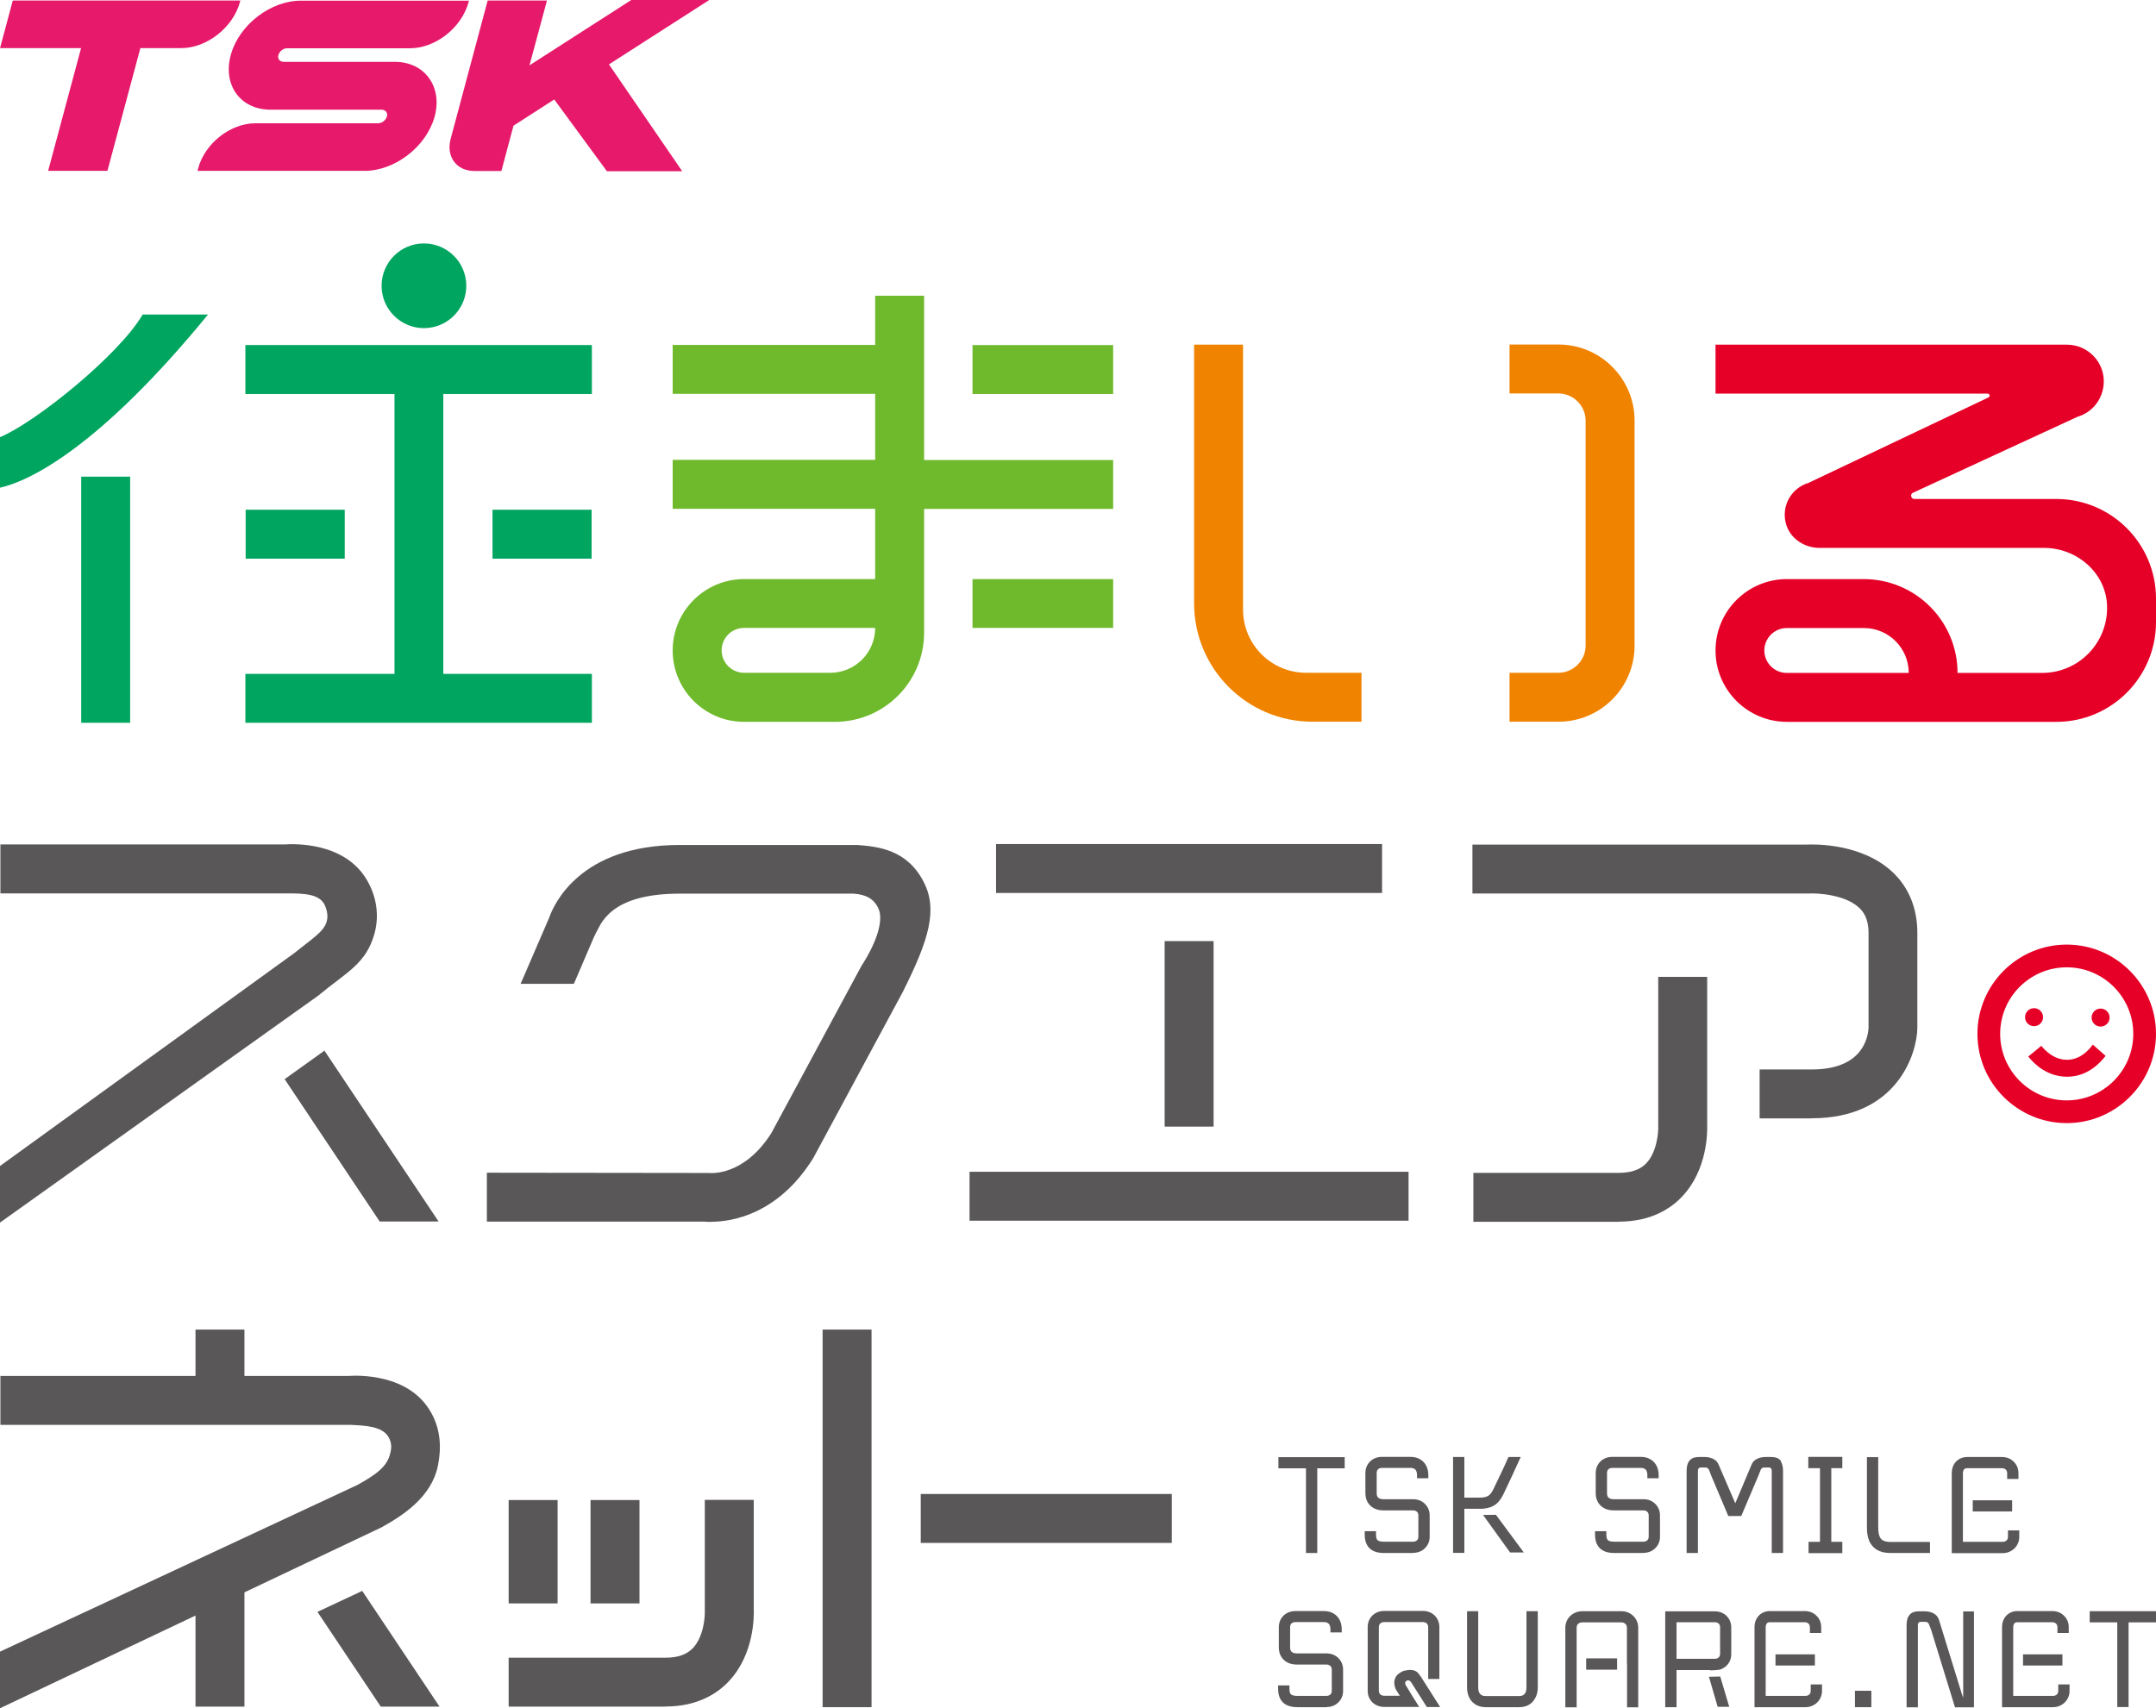
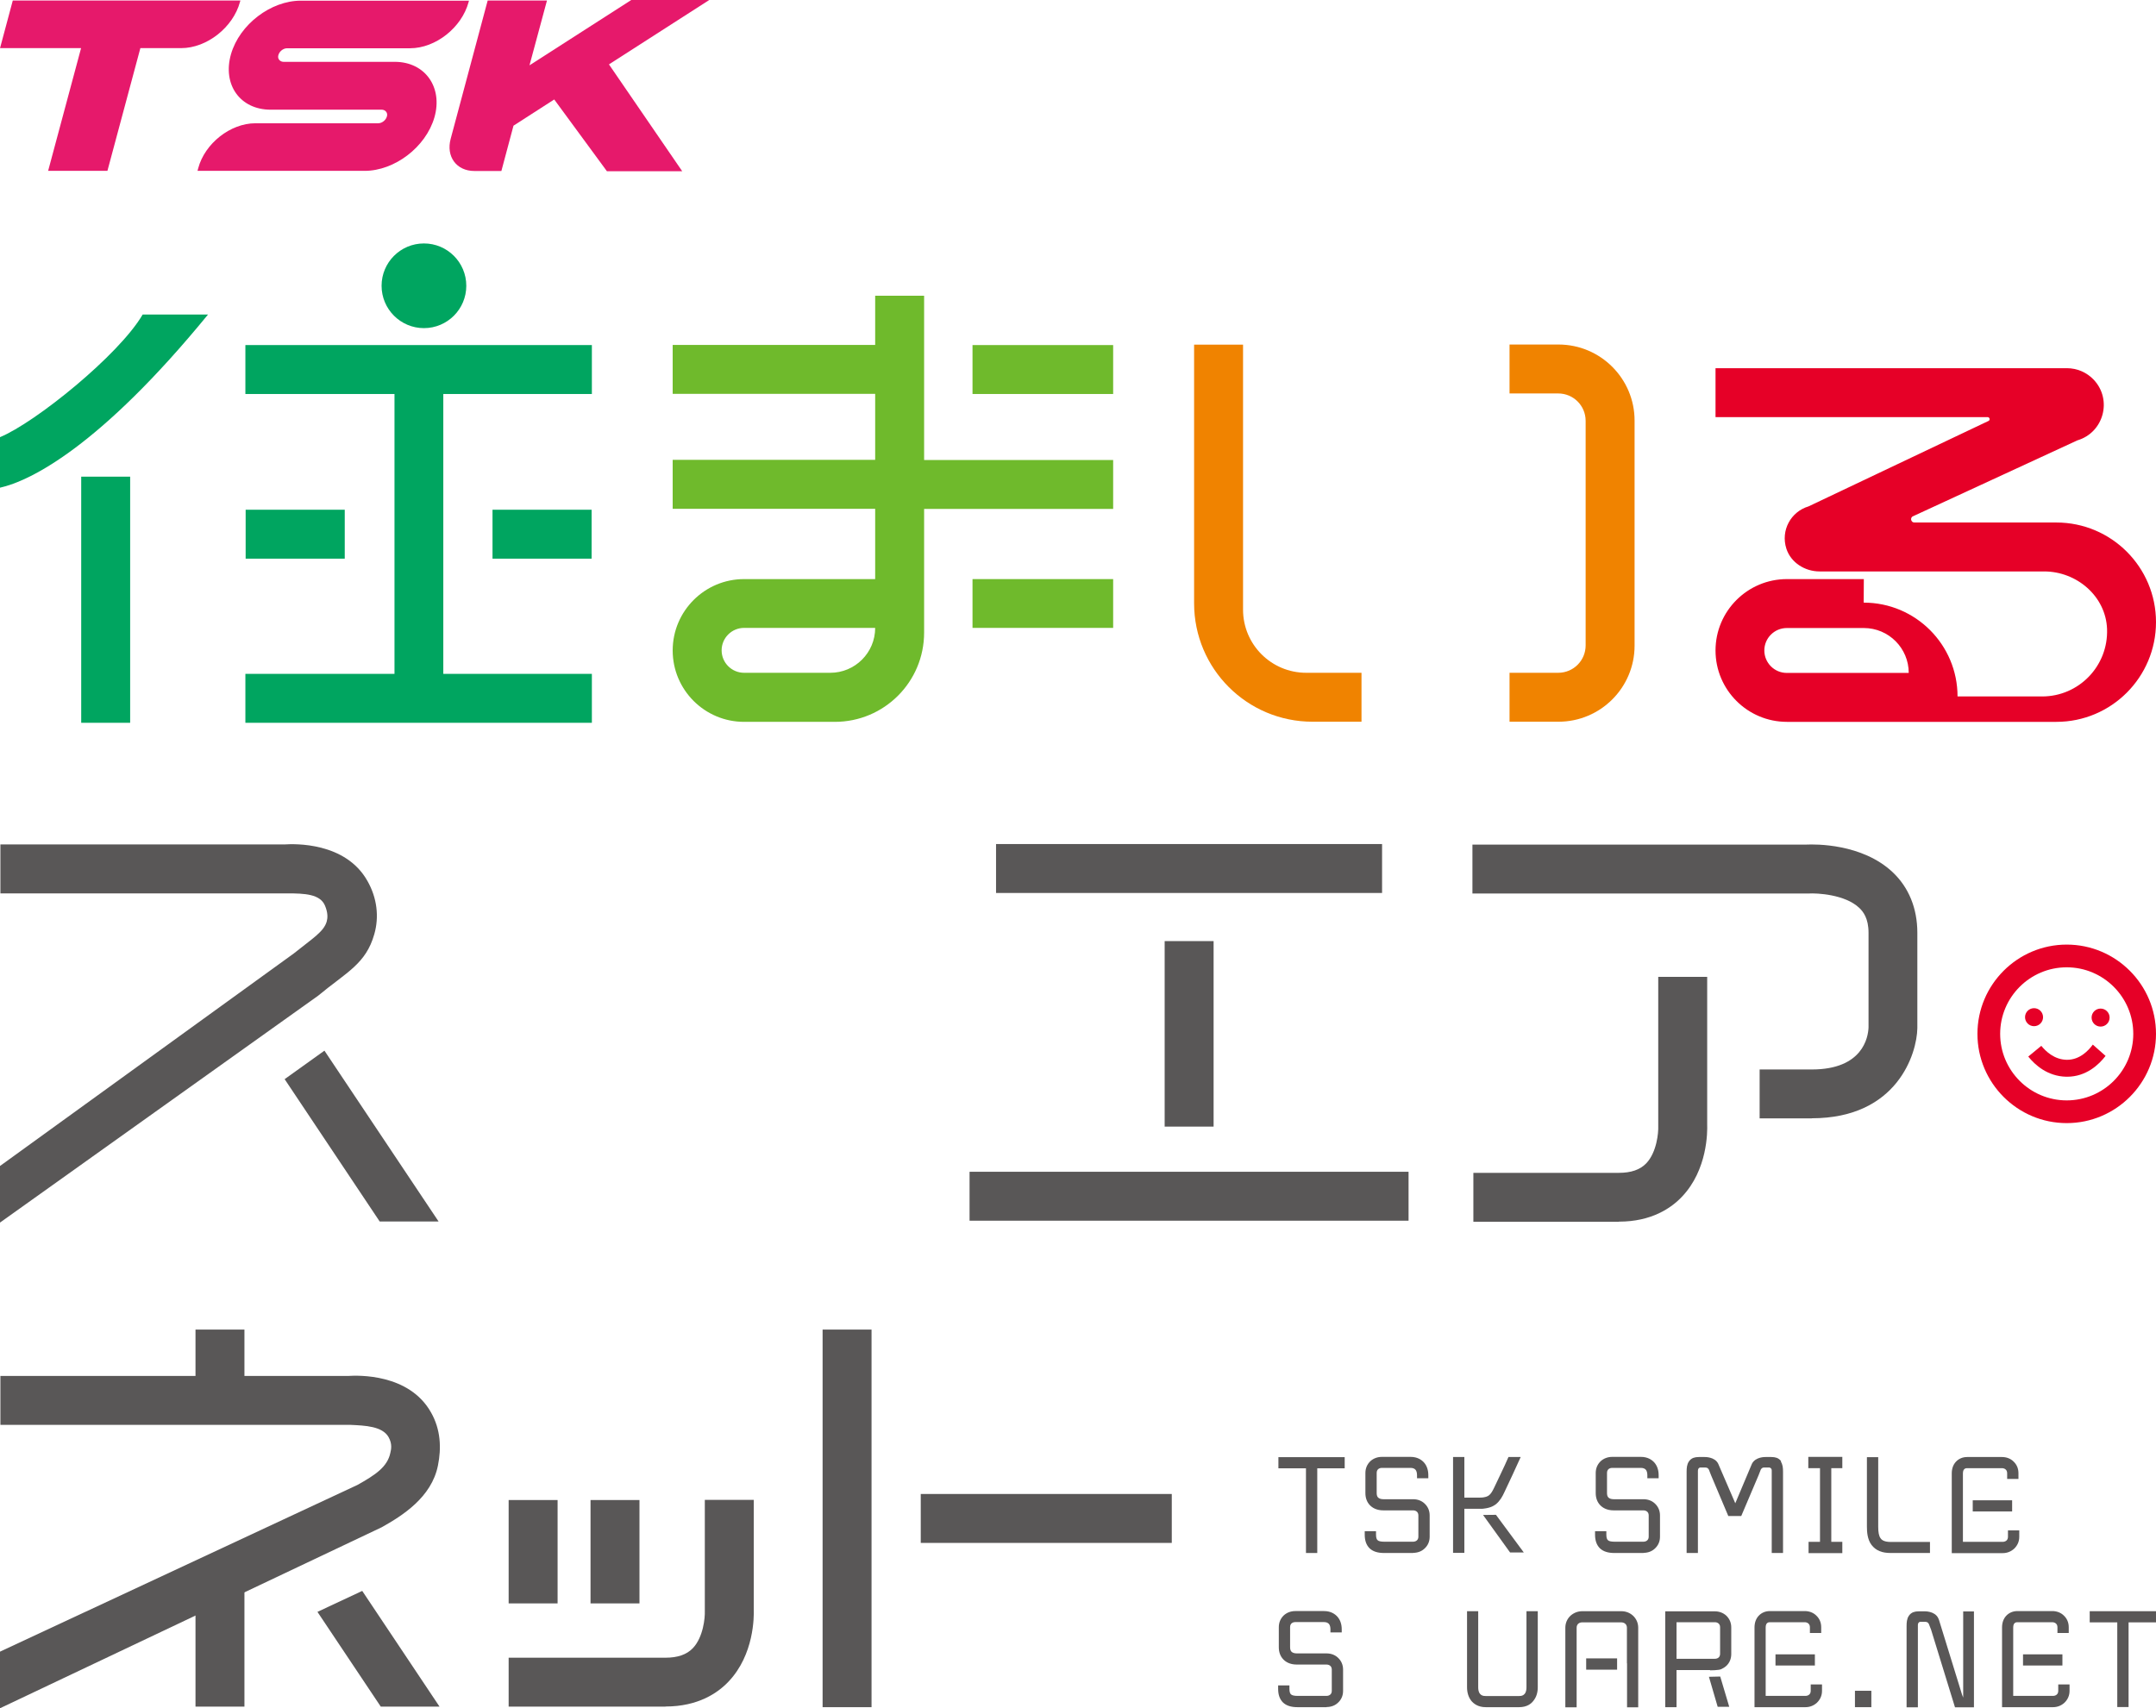
<svg xmlns="http://www.w3.org/2000/svg" id="_レイヤー_2" viewBox="0 0 160.35 127.09">
  <defs>
    <style>.cls-1{fill:#f08300;}.cls-1,.cls-2,.cls-3,.cls-4,.cls-5,.cls-6{stroke-width:0px;}.cls-2{fill:#e6196b;}.cls-3{fill:#6fba2c;}.cls-4{fill:#595757;}.cls-5{fill:#00a560;}.cls-6{fill:#e60027;}</style>
  </defs>
  <g id="_ロゴデザイン">
    <path class="cls-2" d="m0,3.58h6.03l-2.45,9.13h4.41l2.45-9.13h3.04c1.9,0,3.86-1.54,4.37-3.44l.03-.1H.95l-.95,3.55Z" />
    <path class="cls-2" d="m29.35,4.6h-8.26c-.25,0-.44-.2-.4-.44.05-.31.36-.57.66-.57h9.15c1.9,0,3.84-1.54,4.35-3.43l.03-.11h-12.51c-2.22,0-4.55,1.76-5.19,3.98-.65,2.27.68,4.13,2.95,4.13h8.26c.25,0,.44.2.4.44-.05.31-.36.57-.66.57h-9.14c-1.85,0-3.76,1.5-4.25,3.35l-.05.19h12.43c2.22,0,4.55-1.76,5.19-3.98s-.68-4.13-2.95-4.13Z" />
    <path class="cls-2" d="m52.74,0h-5.79l-7.57,4.86L40.68.04h-4.41l-2.75,10.28c-.36,1.33.43,2.4,1.76,2.4h2.01l.9-3.37,3.03-1.95,3.92,5.34h5.6l-5.45-7.95,7.46-4.79Z" />
    <polygon class="cls-5" points="6.04 35.46 6.04 39.4 6.04 53.77 9.68 53.77 9.68 39.4 9.68 35.46 6.04 35.46" />
    <rect class="cls-5" x="36.63" y="37.92" width="7.37" height="3.64" />
    <rect class="cls-5" x="18.27" y="37.92" width="7.37" height="3.64" />
    <polygon class="cls-5" points="44.02 29.31 44.02 25.67 18.59 25.67 18.25 25.67 18.25 29.31 18.59 29.31 29.34 29.31 29.34 50.13 18.25 50.13 18.25 53.77 44.02 53.77 44.02 50.13 32.97 50.13 32.97 29.31 44.02 29.31" />
    <circle class="cls-5" cx="31.53" cy="21.26" r="3.15" />
    <path class="cls-5" d="m15.47,23.4h-4.86c-1.77,3.03-8.01,8.05-10.61,9.12v3.76c2.29-.51,7.48-3.11,15.47-12.88Z" />
    <path class="cls-1" d="m101.26,53.69v-3.64h-4.11c-2.6,0-4.7-2.1-4.7-4.7v-19.71h-3.64v19.24c0,4.87,3.94,8.81,8.81,8.81h3.64Z" />
    <path class="cls-1" d="m121.57,48.03v-16.74c0-3.12-2.53-5.66-5.66-5.66h-3.64v3.64h3.62c1.13,0,2.04.91,2.04,2.04v16.7c0,1.13-.91,2.04-2.04,2.04h-3.62v3.64h3.64c3.12,0,5.66-2.53,5.66-5.66Z" />
-     <path class="cls-6" d="m138.62,43.08h-5.72c-2.93,0-5.31,2.38-5.31,5.31h0c0,2.93,2.38,5.31,5.31,5.31h20.04c4.09,0,7.41-3.32,7.41-7.42v-1.75c0-4.09-3.32-7.41-7.41-7.41h-10.56c-.28,0-.34-.4-.07-.48l12.19-5.63c1.96-.58,2.62-3.02,1.22-4.51h0c-.52-.55-1.24-.86-2-.86h-26.13v3.64h20.23c.18,0,.22.25.04.3l-13.35,6.34c-1.31.39-2.09,1.78-1.65,3.15.34,1.04,1.38,1.69,2.47,1.69h16.7c2.43,0,4.59,1.85,4.68,4.28.1,2.76-2.1,5.02-4.83,5.02h-6.29c0-3.85-3.12-6.98-6.98-6.98Zm-5.72,3.64h5.72c1.85,0,3.34,1.5,3.34,3.34h0s-9.07,0-9.07,0c-.92,0-1.67-.75-1.67-1.67h0c0-.92.75-1.67,1.67-1.67Z" />
+     <path class="cls-6" d="m138.62,43.08h-5.72c-2.93,0-5.31,2.38-5.31,5.31h0c0,2.93,2.38,5.31,5.31,5.31h20.04c4.09,0,7.41-3.32,7.41-7.42c0-4.09-3.32-7.41-7.41-7.41h-10.56c-.28,0-.34-.4-.07-.48l12.19-5.63c1.96-.58,2.62-3.02,1.22-4.51h0c-.52-.55-1.24-.86-2-.86h-26.13v3.64h20.23c.18,0,.22.25.04.3l-13.35,6.34c-1.31.39-2.09,1.78-1.65,3.15.34,1.04,1.38,1.69,2.47,1.69h16.7c2.43,0,4.59,1.85,4.68,4.28.1,2.76-2.1,5.02-4.83,5.02h-6.29c0-3.85-3.12-6.98-6.98-6.98Zm-5.72,3.64h5.72c1.85,0,3.34,1.5,3.34,3.34h0s-9.07,0-9.07,0c-.92,0-1.67-.75-1.67-1.67h0c0-.92.75-1.67,1.67-1.67Z" />
    <rect class="cls-3" x="72.33" y="25.67" width="10.46" height="3.64" />
    <path class="cls-3" d="m68.73,34.21v-4.91h0v-3.64h0v-3.66h-3.64v3.66h-15.06v3.64h15.06v4.91h-15.06v3.64h15.06v5.23h-9.75c-2.93,0-5.31,2.38-5.31,5.31s2.38,5.31,5.31,5.31h6.75c3.67,0,6.64-2.97,6.64-6.64v-9.2h14.06v-3.64h-14.06Zm-6.98,15.84h-6.41c-.92,0-1.67-.75-1.67-1.67s.75-1.67,1.67-1.67h9.75c0,1.85-1.5,3.34-3.34,3.34Z" />
    <polygon class="cls-3" points="72.33 46.71 82.79 46.71 82.79 43.08 82.79 43.08 72.33 43.08 72.33 46.71" />
    <rect class="cls-4" x="86.62" y="70.01" width="3.64" height="13.8" />
    <rect class="cls-4" x="74.08" y="62.79" width="28.71" height="3.64" />
    <rect class="cls-4" x="72.11" y="87.17" width="32.65" height="3.64" />
    <path class="cls-4" d="m134.75,83.2h-3.88v-3.64h3.88c3.79,0,4.19-2.39,4.22-3.12v-7.05c0-1.08-.4-1.58-.7-1.86-1.05-.99-3.12-1.1-3.76-1.06h-.11s-24.89,0-24.89,0v-3.64h24.84c.64-.03,4.13-.09,6.41,2.05,1.2,1.13,1.84,2.69,1.84,4.51v7.1c-.03,1.88-1.49,6.7-7.85,6.7Z" />
    <path class="cls-4" d="m120.4,90.89h-10.82v-3.64h10.82c.91,0,1.58-.23,2.04-.71.78-.82.91-2.27.89-2.76v-.09s0-11.02,0-11.02h3.64v10.98c.02.54.03,3.37-1.87,5.37-.8.85-2.27,1.86-4.69,1.86Z" />
-     <path class="cls-4" d="m52.89,90.89c1.46,0,4.95-.49,7.59-4.73l6.66-12.36c1.96-3.91,2.61-6.12,1.57-8.17-1.23-2.42-3.38-2.65-4.94-2.77h-13.23c-7.43,0-9.37,4.46-9.7,5.42l-2.12,4.91h3.96l1.48-3.45.15-.31c.38-.64.98-2.95,6.24-2.95h12.93c.89.06,1.5.36,1.84,1.08.4.83-.03,2.41-1.27,4.33l-6.68,12.4c-2.04,3.22-4.52,2.98-4.6,2.97l-16.56-.02v3.64h16.19c.12.01.28.02.49.02Z" />
    <path class="cls-6" d="m153.71,83.55c-3.66,0-6.64-2.98-6.64-6.64s2.98-6.64,6.64-6.64,6.64,2.98,6.64,6.64-2.98,6.64-6.64,6.64Zm0-11.59c-2.73,0-4.95,2.22-4.95,4.95s2.22,4.95,4.95,4.95,4.95-2.22,4.95-4.95-2.22-4.95-4.95-4.95Z" />
    <circle class="cls-6" cx="151.28" cy="75.67" r=".67" />
    <circle class="cls-6" cx="156.23" cy="75.7" r=".67" />
    <path class="cls-6" d="m153.67,80.1s.05,0,.07,0c1.42,0,2.37-.91,2.86-1.55l-.95-.84c-.31.43-.96,1.13-1.91,1.13-.01,0-.03,0-.04,0-.91-.02-1.54-.62-1.88-1.04l-.97.8c.5.62,1.43,1.47,2.83,1.5Z" />
    <path class="cls-4" d="m27.84,69.49c.37-1.3.2-2.7-.51-3.95-1.63-2.91-5.44-2.77-6.18-2.72H.03v3.64h21.33c1.3,0,2.45.05,2.81.91.23.54.2.93.13,1.18-.22.77-1.06,1.26-2.45,2.38L0,86.74v4.21l23.65-16.87c2.12-1.76,3.56-2.36,4.19-4.59Z" />
    <polygon class="cls-4" points="24.13 78.16 21.17 80.28 28.24 90.87 32.62 90.87 24.13 78.16" />
    <path class="cls-4" d="m49.49,126.96h-11.66v-3.64h11.66c.91,0,1.58-.23,2.04-.71.78-.82.91-2.27.89-2.76v-.09s0-8.18,0-8.18h3.64v8.14c.02.54.03,3.37-1.87,5.37-.8.85-2.27,1.86-4.69,1.86Z" />
    <rect class="cls-4" x="41.9" y="113.61" width="7.69" height="3.64" transform="translate(161.17 69.69) rotate(90)" />
    <rect class="cls-4" x="35.81" y="113.61" width="7.69" height="3.64" transform="translate(155.08 75.78) rotate(90)" />
    <rect class="cls-4" x="48.95" y="111.14" width="28.09" height="3.64" transform="translate(175.96 49.96) rotate(90)" />
    <rect class="cls-4" x="68.48" y="111.14" width="18.67" height="3.64" transform="translate(155.63 225.92) rotate(180)" />
    <path class="cls-4" d="m32.57,109.03c.27-1.33.2-2.7-.51-3.95-1.63-2.91-5.44-2.77-6.18-2.72H.03v3.64h26.06c1.07.05,2.35.1,2.81.91.29.52.19.92.13,1.18-.22,1.03-1.09,1.62-2.45,2.38L0,122.87v4.21l28.38-13.46c1.56-.87,3.72-2.24,4.19-4.59Z" />
    <rect class="cls-4" x="13.74" y="99.71" width="5.23" height="3.64" transform="translate(117.89 85.17) rotate(90)" />
    <polygon class="cls-4" points="14.54 117.27 14.54 126.96 18.18 126.96 18.18 115.43 14.54 117.27" />
    <polygon class="cls-4" points="26.94 118.35 23.61 119.91 28.32 126.96 32.69 126.96 26.94 118.35" />
    <path class="cls-4" d="m100.01,108.4v.83h-2.04v6.3h-.84v-6.3h-2.05v-.83h4.94Z" />
    <path class="cls-4" d="m105.11,115.53h-2.17c-.47,0-.83-.11-1.08-.35-.24-.24-.36-.57-.36-1.02v-.25h.84v.25c0,.21.04.35.11.41.07.08.25.12.48.12h2.17c.18,0,.39-.1.39-.37v-1.59c0-.27-.21-.37-.39-.37h-2.21c-.53,0-.84-.21-1.01-.39-.22-.23-.33-.54-.33-.9v-1.49c0-.35.13-.65.37-.88.23-.21.53-.32.86-.32h2.13c.52,0,.83.23,1,.42.21.24.32.56.32.94v.23h-.84v-.23c0-.17-.04-.32-.11-.4-.08-.09-.2-.14-.37-.14h-2.13c-.19,0-.39.1-.39.37v1.49c0,.1.01.25.1.34.08.08.21.13.4.13h2.21c.33,0,.63.11.85.32.25.23.38.54.38.88v1.59c0,.35-.13.65-.38.88-.22.21-.52.32-.85.32Z" />
    <path class="cls-4" d="m122.24,115.53h-2.17c-.47,0-.83-.11-1.08-.35-.24-.24-.36-.57-.36-1.02v-.25h.84v.25c0,.21.04.35.11.41.07.08.25.12.48.12h2.17c.18,0,.39-.1.39-.37v-1.59c0-.27-.21-.37-.39-.37h-2.21c-.53,0-.84-.21-1.01-.39-.22-.23-.33-.54-.33-.9v-1.49c0-.35.13-.65.37-.88.23-.21.53-.32.86-.32h2.13c.52,0,.83.23,1,.42.21.24.32.56.32.94v.23h-.84v-.23c0-.17-.04-.32-.11-.4-.08-.09-.2-.14-.37-.14h-2.13c-.19,0-.39.1-.39.37v1.49c0,.1.01.25.1.34.08.08.21.13.4.13h2.21c.33,0,.63.11.85.32.25.23.38.54.38.88v1.59c0,.35-.13.65-.38.88-.22.21-.52.32-.85.32Z" />
    <path class="cls-4" d="m110.25,112.24h-1.34v3.28h-.84v-7.13h.84v3.02h1.15c.41,0,.59-.1.68-.17.14-.11.25-.28.39-.58.17-.37.79-1.63,1.06-2.27h.91c-.17.4-.99,2.15-1.21,2.61-.15.33-.33.65-.63.9-.05.03-.1.07-.15.1-.33.21-.86.24-.86.24Z" />
    <path class="cls-4" d="m132.48,108.72c-.08-.12-.2-.22-.34-.27-.12-.04-.24-.06-.4-.06h-.43s-.74-.03-1.01.5l-.06.14-1.18,2.8-1.21-2.8-.06-.14c-.26-.53-1.01-.5-1.01-.5h-.43c-.16,0-.28.02-.4.06-.14.05-.26.15-.34.27-.15.22-.17.49-.17.77v6.04h.84v-6.11s0-.12.05-.18c.06-.08.15-.07.15-.07h.14s.21,0,.21,0c0,0,.11,0,.19.06.05.05.08.11.08.11l.16.41,1.28,3.03h0s0,0,0,0h0s.96,0,.96,0h0s.02-.04.02-.04l1.27-2.99.16-.41s.03-.07.08-.11c.08-.07.19-.06.19-.06h.35s.09,0,.15.07c.06.07.05.18.05.18v6.11h.84v-6.04c0-.28-.02-.55-.17-.77Z" />
    <path class="cls-4" d="m137.02,109.22h-.82v5.48h.82v.84h-2.51v-.84h.85v-5.48h-.87v-.84h2.53v.84Z" />
    <path class="cls-4" d="m143.54,115.53h-2.91c-.33,0-.6-.04-.84-.14-.25-.1-.44-.26-.59-.45-.32-.42-.35-.99-.35-1.37v-5.17h.84v5.17c0,.42.05.7.18.87.05.07.19.27.76.27h2.91v.83Z" />
    <path class="cls-4" d="m145.99,112.36v2.34h2.96c.18,0,.39-.1.39-.37v-.48h.84v.48c0,.35-.14.65-.38.88-.23.21-.52.33-.85.33h-3.79v-5.93c0-.36.11-.66.32-.88s.5-.34.83-.34h2.58c.33,0,.63.11.85.32.25.23.38.53.38.88v.43h-.84v-.43c0-.27-.21-.37-.39-.37h-2.58c-.08,0-.32,0-.32.39v2.75Z" />
    <polygon class="cls-4" points="111.26 112.69 113.33 115.49 112.31 115.49 110.3 112.7 111.26 112.69" />
    <rect class="cls-4" x="146.72" y="111.61" width="2.93" height=".83" />
    <path class="cls-4" d="m160.35,119.86v.83h-2.04v6.3h-.84v-6.3h-2.05v-.83h4.94Z" />
    <path class="cls-4" d="m98.67,127h-2.17c-.47,0-.83-.11-1.08-.35-.24-.24-.36-.57-.36-1.02v-.25h.84v.25c0,.21.04.35.11.41.07.08.25.12.48.12h2.17c.18,0,.39-.1.39-.37v-1.59c0-.27-.21-.37-.39-.37h-2.21c-.53,0-.84-.21-1.01-.39-.22-.23-.33-.54-.33-.9v-1.49c0-.35.13-.65.37-.88.23-.21.53-.32.86-.32h2.13c.52,0,.83.23,1,.42.21.24.32.56.32.94v.23h-.84v-.23c0-.17-.04-.32-.11-.4-.08-.09-.2-.14-.37-.14h-2.13c-.19,0-.39.1-.39.37v1.49c0,.1.01.25.1.34.08.08.21.13.4.13h2.21c.33,0,.63.11.85.32.25.23.38.54.38.88v1.59c0,.35-.13.65-.38.88-.22.21-.52.32-.85.32Z" />
-     <path class="cls-4" d="m104.48,124.29s.69-.23,1.02.21l.2.27,1.41,2.22h-.99l-1.14-1.8s-.14-.26-.34-.17c-.24.11-.08.36-.08.36l.48.79.51.81h-2.61c-.32,0-.62-.11-.85-.32-.24-.23-.37-.53-.37-.88v-4.74c0-.35.13-.65.37-.88.23-.21.53-.32.85-.32h2.89c.32,0,.62.11.85.32.24.23.37.53.37.88v3.86h-.83v-3.86c0-.27-.21-.37-.39-.37h-2.89c-.18,0-.39.1-.39.37v4.74c0,.27.21.37.39.37h1.17l-.27-.43c-.11-.16-.18-.53-.12-.74.05-.2.17-.39.33-.49,0,0,.2-.15.43-.22Z" />
    <path class="cls-4" d="m113,127h-2.5c-.57,0-.9-.26-1.08-.48-.2-.26-.31-.6-.31-1v-5.66h.83v5.66c0,.65.41.65.55.65h2.5c.13,0,.54,0,.54-.65v-5.66h.84v5.66c0,.4-.11.74-.32,1-.17.23-.49.48-1.07.48Z" />
    <path class="cls-4" d="m121,123.74v-2.65c0-.29-.23-.4-.43-.4h-2.9c-.19,0-.41.11-.41.4v5.92h-.84v-5.92c0-.35.14-.67.39-.9.24-.21.54-.33.87-.33h2.9c.34,0,.64.12.87.33.25.23.39.55.39.9v5.92h-.83v-3.27Z" />
    <path class="cls-4" d="m127.19,124.24h-2.5v2.76h-.84v-7.13h3.69c.32,0,.62.11.85.32.24.23.37.53.37.88v1.98c0,.35-.13.66-.37.88-.11.1-.24.18-.37.24-.17.09-.84.09-.84.09Zm-2.5-.84h.38s2.47,0,2.47,0c.18,0,.39-.09.39-.37v-1.98c0-.27-.21-.37-.39-.37h-2.85v2.71Z" />
    <path class="cls-4" d="m131.32,123.82v2.34h2.96c.18,0,.39-.1.39-.37v-.48h.84v.48c0,.35-.14.65-.38.88-.23.21-.52.33-.85.33h-3.79v-5.93c0-.36.11-.66.32-.88s.5-.34.83-.34h2.58c.33,0,.63.11.85.32.25.23.38.53.38.88v.43h-.84v-.43c0-.27-.21-.37-.39-.37h-2.58c-.08,0-.32,0-.32.39v2.75Z" />
    <rect class="cls-4" x="132.05" y="123.07" width="2.93" height=".83" />
    <path class="cls-4" d="m149.73,123.82v2.34h2.96c.18,0,.39-.1.39-.37v-.48h.84v.48c0,.35-.14.65-.38.88-.23.21-.52.33-.85.33h-3.79v-5.93c0-.36.11-.66.32-.88s.5-.34.83-.34h2.58c.33,0,.63.11.85.32.25.23.38.53.38.88v.43h-.84v-.43c0-.27-.21-.37-.39-.37h-2.58c-.08,0-.32,0-.32.39v2.75Z" />
    <rect class="cls-4" x="150.46" y="123.07" width="2.93" height=".83" />
    <path class="cls-4" d="m120.27,124.21h-2.3v-.84h2.3v.84Z" />
    <polygon class="cls-4" points="127.94 124.72 128.61 126.97 127.75 126.97 127.1 124.74 127.94 124.72" />
    <path class="cls-4" d="m146.01,119.87v6.42l-.09-.24-1.71-5.54-.06-.14c-.26-.53-1.01-.5-1.01-.5h-.43c-.16,0-.28.02-.4.06-.14.05-.26.15-.34.27-.15.22-.17.49-.17.77v6.04h.84v-6.11s0-.12.05-.18c.06-.08.15-.07.15-.07h.14s.21,0,.21,0c0,0,.11,0,.19.06.05.05.08.11.08.11l.16.41,1.78,5.78h0s0,0,0,0h0s.58,0,.58,0h.83v-7.13h-.83Z" />
    <rect class="cls-4" x="137.96" y="125.78" width="1.22" height="1.22" />
  </g>
</svg>